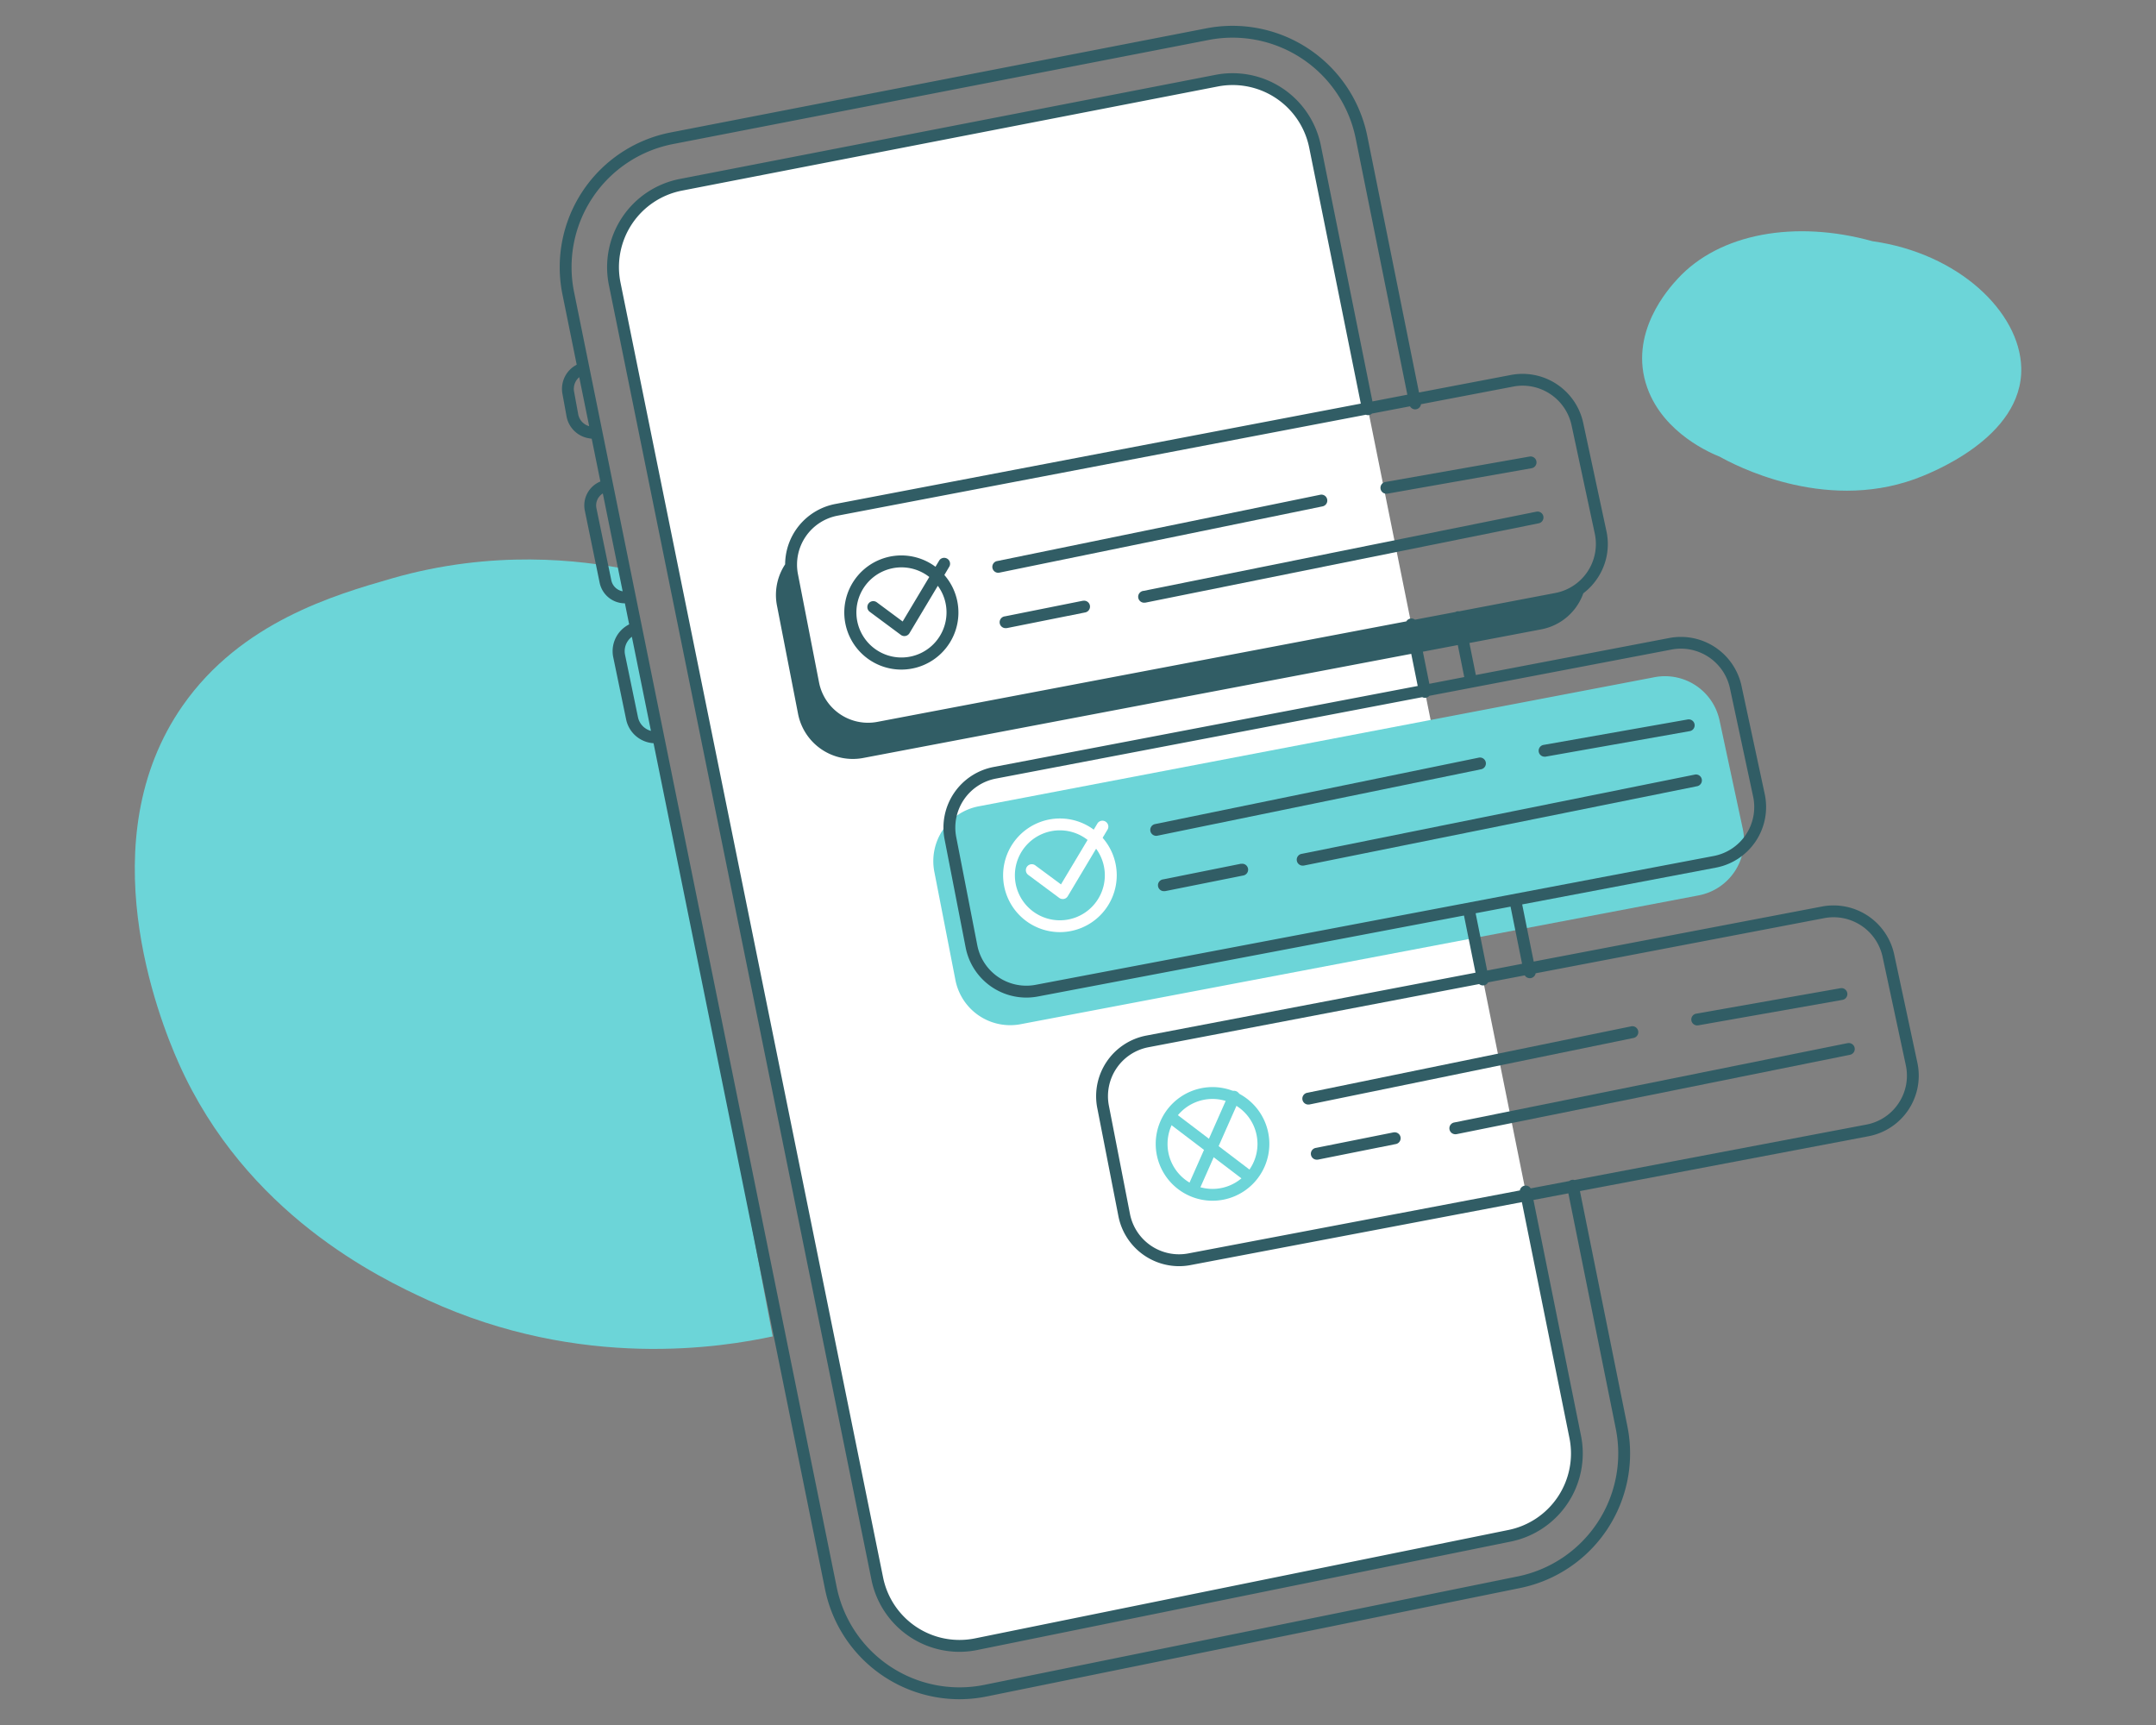
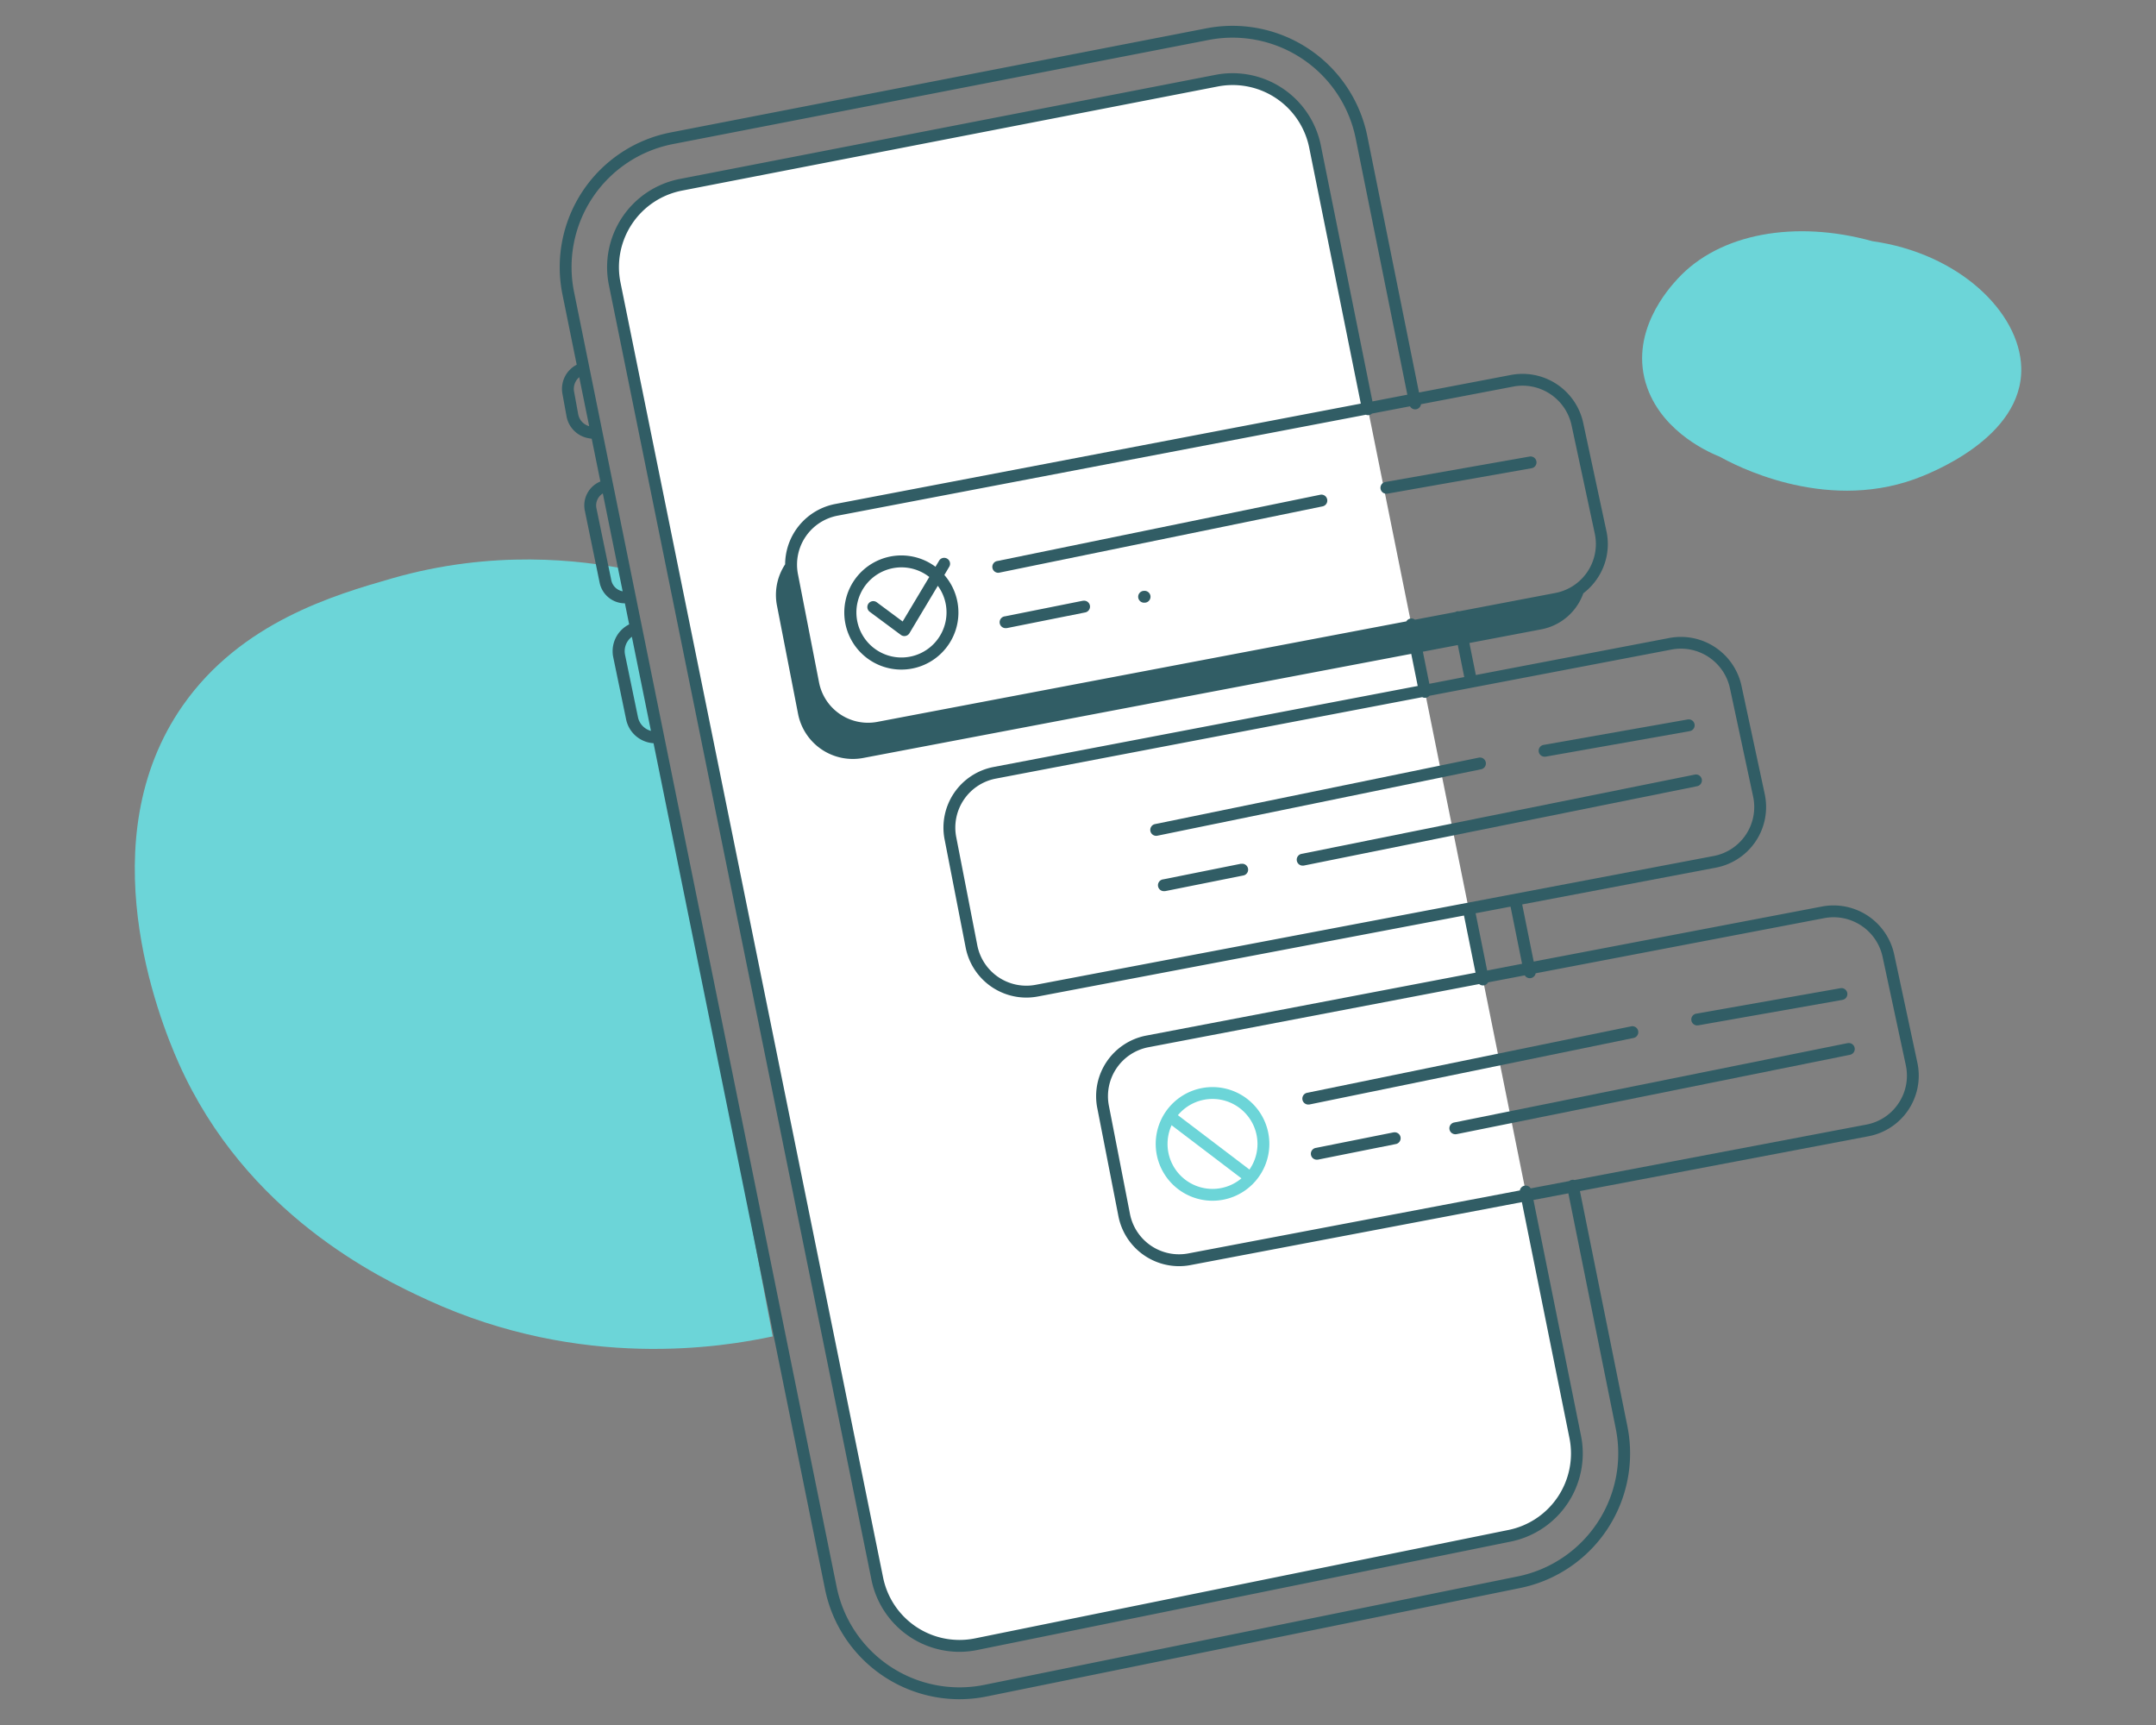
<svg xmlns="http://www.w3.org/2000/svg" id="Today" viewBox="0 0 1280 1024">
  <rect x="0" y="0" width="1280" height="1024" fill="#808080" stroke="none" />
  <defs>
    <style>.cls-1{fill:#fff;}.cls-2{fill:#6cd5d8;}.cls-3{fill:#315d65;}</style>
  </defs>
  <title>Today</title>
  <path class="cls-1" d="M812.16,242.93,780.7,86.9a49.9,49.9,0,0,0-58.3-39L404.24,109.69a49.79,49.79,0,0,0-39.3,58.77h0l155.9,768.68A49.8,49.8,0,0,0,579.55,976l316.72-64.38A49.86,49.86,0,0,0,935.16,853L905.78,707.31" />
  <path class="cls-2" d="M232.4,343.43c-33.47,9.66-89.2,25.73-123.92,75.43C52.8,498.57,93.85,603.7,106.16,631.27,146.13,720.8,225,758.47,254,771.76c91.34,41.94,175.43,27.86,204.74,21.55Q415.58,565.68,372.48,338C344.86,332.52,292.85,326,232.4,343.43Z" />
  <path class="cls-2" d="M1200,218.22c-.91-33-37.09-67.85-88.4-75.05-45.75-12.71-90.75-4.67-115.52,22.24-4.94,5.36-29.76,32.33-18.08,64.85,9.82,27.33,38.4,39,43.07,40.88,7.78,4.36,60.81,33,115.59,13.3C1145,281.42,1201.12,260.09,1200,218.22Z" />
-   <path class="cls-2" d="M1020.87,427.6A33.11,33.11,0,0,0,982.28,402L581,478.66a33.11,33.11,0,0,0-26.29,38.85l12.52,64.27A33.12,33.12,0,0,0,605.88,608l402.6-76.48a33.12,33.12,0,0,0,26.2-39.47Z" />
  <path class="cls-1" d="M629.24,553.33A33.73,33.73,0,1,1,663,519.6,33.77,33.77,0,0,1,629.24,553.33Zm0-60.42a26.7,26.7,0,1,0,26.69,26.69A26.72,26.72,0,0,0,629.24,492.91Z" />
  <path class="cls-1" d="M630.92,533.68a3.54,3.54,0,0,1-2.1-.69l-18.46-13.71a3.52,3.52,0,0,1,4.19-5.65L629.89,525l21.78-36.39a3.52,3.52,0,0,1,6,3.62L633.93,532a3.49,3.49,0,0,1-2.33,1.64A3.08,3.08,0,0,1,630.92,533.68Z" />
  <path class="cls-2" d="M719.87,712.78a33.73,33.73,0,1,1,33.73-33.72A33.76,33.76,0,0,1,719.87,712.78Zm0-60.42a26.7,26.7,0,1,0,26.69,26.7A26.72,26.72,0,0,0,719.87,652.36Z" />
  <path class="cls-2" d="M740.19,701a3.52,3.52,0,0,1-2.12-.72l-44.9-34.12a3.52,3.52,0,1,1,4.26-5.6l44.9,34.12a3.52,3.52,0,0,1-2.14,6.32Z" />
-   <path class="cls-2" d="M708.31,709.48a3.47,3.47,0,0,1-1.42-.31,3.52,3.52,0,0,1-1.79-4.64l24.25-54.77a3.52,3.52,0,1,1,6.43,2.85l-24.25,54.77A3.51,3.51,0,0,1,708.31,709.48Z" />
  <path class="cls-3" d="M787.93,296.43a3.49,3.49,0,0,0-4.15-2.73L591.6,333.14A3.52,3.52,0,0,0,593,340L785.2,300.59A3.51,3.51,0,0,0,787.93,296.43Z" />
  <path class="cls-3" d="M819.63,290.2a3.52,3.52,0,0,0,3.46,2.9,3.31,3.31,0,0,0,.62-.05l85.6-15.11a3.51,3.51,0,1,0-1.23-6.92l-85.6,15.1A3.52,3.52,0,0,0,819.63,290.2Z" />
  <path class="cls-3" d="M642.81,356.63l-46.16,9.24a3.51,3.51,0,0,0,.69,7,3.39,3.39,0,0,0,.7-.07l46.15-9.23a3.52,3.52,0,1,0-1.38-6.9Z" />
-   <path class="cls-3" d="M678.9,350.76a3.51,3.51,0,0,0,.69,7,3.39,3.39,0,0,0,.7-.07l233.3-47.06a3.52,3.52,0,0,0-1.39-6.9Z" />
+   <path class="cls-3" d="M678.9,350.76a3.51,3.51,0,0,0,.69,7,3.39,3.39,0,0,0,.7-.07a3.52,3.52,0,0,0-1.39-6.9Z" />
  <path class="cls-3" d="M563.72,336.15a3.52,3.52,0,0,0-6-3.61l-2.34,3.9a33.88,33.88,0,1,0,5.28,4.89Zm-1.78,27.36a26.75,26.75,0,1,1-10.23-21L535.9,368.93l-15.35-11.39a3.51,3.51,0,0,0-4.19,5.64l18.47,13.71a3.44,3.44,0,0,0,2.09.7,4,4,0,0,0,.69-.07,3.55,3.55,0,0,0,2.33-1.64l16.83-28.13A26.52,26.52,0,0,1,561.94,363.51Z" />
  <path class="cls-3" d="M685.59,489.23a3.52,3.52,0,0,0,1.42,6.89l192.18-39.44a3.52,3.52,0,1,0-1.41-6.89Z" />
  <path class="cls-3" d="M917.09,449.2a4.3,4.3,0,0,0,.61-.05L1003.3,434a3.52,3.52,0,0,0-1.22-6.93l-85.6,15.11a3.52,3.52,0,0,0,.61,7Z" />
  <path class="cls-3" d="M736.8,512.73,690.65,522a3.51,3.51,0,0,0,.68,7,4.23,4.23,0,0,0,.7-.06l46.15-9.24a3.51,3.51,0,1,0-1.38-6.89Z" />
  <path class="cls-3" d="M772.89,506.85a3.52,3.52,0,0,0,.69,7,3.39,3.39,0,0,0,.7-.07l233.3-47.07a3.51,3.51,0,0,0-1.39-6.89Z" />
  <path class="cls-3" d="M1138.33,630.83l-13.8-64.43a36.85,36.85,0,0,0-42.69-28.3L910.55,570.81l-6.84-33.92,115-21.84a36.64,36.64,0,0,0,29-43.67L1033.89,407a36.84,36.84,0,0,0-42.69-28.3l-115,22-3.83-19,42.69-8.11A33,33,0,0,0,940,352.2a36.81,36.81,0,0,0,8.42-9,36.36,36.36,0,0,0,5.3-27.93L939.9,250.86a36.86,36.86,0,0,0-42.69-28.31L842.45,233,811.73,80.64a81.67,81.67,0,0,0-95.37-63.85L398.2,78.62a81.45,81.45,0,0,0-64.28,96.13l8.47,41.75a16.13,16.13,0,0,0-8.49,17.19l2.45,13.46a16.15,16.15,0,0,0,13.11,13l1.84.32,5.14,25.35a15.36,15.36,0,0,0-9.23,17.33L356,345.89a15.32,15.32,0,0,0,15,12.26h0l2.53,12.5a17.78,17.78,0,0,0-9.47,19.41l7.68,37.06a17.75,17.75,0,0,0,16,14.05H388L489.82,943.43a81.51,81.51,0,0,0,79.65,65.27,82.23,82.23,0,0,0,16.38-1.65l316.73-64.38a81.56,81.56,0,0,0,63.61-95.9L938,707.05l171.33-32.55a36.62,36.62,0,0,0,29-43.67Zm-234.69-58.7-20.73,4-6.84-34,20.73-3.93Zm-252.2,85.6L664,722a36.74,36.74,0,0,0,36,29.63,36.11,36.11,0,0,0,6.82-.65l196.71-37.37,28.25,140.11a46.34,46.34,0,0,1-36.14,54.49L578.85,972.58a46.26,46.26,0,0,1-54.56-36.15L368.39,167.76a46.26,46.26,0,0,1,36.52-54.61L723.07,51.32a46.37,46.37,0,0,1,54.18,36.27l30.65,152-312,59.59A36.66,36.66,0,0,0,466.13,335a32.94,32.94,0,0,0-4.85,24.48l12.52,64.27a33.12,33.12,0,0,0,38.69,26.2l325.35-61.81,3.85,19.07-251.8,48.09a36.63,36.63,0,0,0-29.09,43h0l12.52,64.26a36.74,36.74,0,0,0,36,29.63,37.12,37.12,0,0,0,6.83-.64l253-48.07L876,577.41,680.52,614.75a36.63,36.63,0,0,0-29.08,43ZM992.52,385.56a29.78,29.78,0,0,1,34.5,22.86l13.8,64.44a29.6,29.6,0,0,1-23.41,35.28L614.8,584.62a29.66,29.66,0,0,1-34.57-23.42l-12.52-64.27h0a29.61,29.61,0,0,1,23.5-34.73l253.18-48.35a3.49,3.49,0,0,0,1.59.39,3.33,3.33,0,0,0,.7-.07,3.51,3.51,0,0,0,1.94-1.13Zm-123.2,16.36-20.72,4-3.85-19.06,20.73-3.94Zm29.21-172.46a29.1,29.1,0,0,1,5.47-.52,29.81,29.81,0,0,1,29,23.39l13.81,64.43A29.6,29.6,0,0,1,923.41,352L866.25,362.9a3.46,3.46,0,0,0-1.2,0,3.53,3.53,0,0,0-1,.41l-24,4.55a3.5,3.5,0,0,0-5.12,1l-314.1,59.67a29.64,29.64,0,0,1-34.57-23.42l-12.52-64.26a29.59,29.59,0,0,1,23.5-34.73L810.9,246.2a3.45,3.45,0,0,0,3.63-.7l22.58-4.31a3.49,3.49,0,0,0,6.52-1.24ZM343.27,245.89l-2.45-13.45a9.1,9.1,0,0,1,3.07-8.54l5.9,29.09A9.09,9.09,0,0,1,343.27,245.89Zm19.66,98.57-8.83-42.75a8.32,8.32,0,0,1,3.79-8.77L369.66,351A8.37,8.37,0,0,1,362.93,344.46Zm15.82,81.23-7.68-37.06A10.71,10.71,0,0,1,375.13,378l11.33,55.87A10.68,10.68,0,0,1,378.75,425.69ZM959.29,848.16a74.51,74.51,0,0,1-58.11,87.62l-316.73,64.38A74.41,74.41,0,0,1,496.71,942L340.82,173.35a74.4,74.4,0,0,1,58.72-87.83L717.7,23.7A74.59,74.59,0,0,1,804.83,82l30.7,152.3-20.72,4L784.15,86.2a53.46,53.46,0,0,0-62.42-41.79L403.57,106.24a53.33,53.33,0,0,0-42.08,62.92l155.9,768.68a53.34,53.34,0,0,0,52.13,42.72,53.52,53.52,0,0,0,10.73-1.09L897,915.1a53.39,53.39,0,0,0,41.64-62.77l-28.24-140,20.73-3.94Zm167.89-193.28A29.4,29.4,0,0,1,1108,667.59L934.78,700.5a3.33,3.33,0,0,0-1.69-.08,3.45,3.45,0,0,0-1.46.68l-22.88,4.35a3.51,3.51,0,0,0-6.43,1.22l-196.88,37.4a29.67,29.67,0,0,1-34.58-23.42l-12.52-64.27a29.59,29.59,0,0,1,23.5-34.72l196.32-37.5a3.54,3.54,0,0,0,2.24.82,4.15,4.15,0,0,0,.7-.07,3.55,3.55,0,0,0,2.38-1.76L905.24,579a3.51,3.51,0,0,0,3,1.68,4.05,4.05,0,0,0,.7-.07,3.54,3.54,0,0,0,2.77-2.84L1083.16,545a29.76,29.76,0,0,1,34.49,22.87l13.81,64.43A29.41,29.41,0,0,1,1127.18,654.88Z" />
  <path class="cls-3" d="M972.57,612a3.52,3.52,0,0,0-4.16-2.74L776.23,648.68a3.52,3.52,0,0,0,.7,7,3.43,3.43,0,0,0,.71-.08l192.19-39.44A3.52,3.52,0,0,0,972.57,612Z" />
  <path class="cls-3" d="M1007.72,608.65a4.44,4.44,0,0,0,.62,0l85.6-15.11a3.52,3.52,0,0,0-1.23-6.93l-85.6,15.11a3.52,3.52,0,0,0,.61,7Z" />
  <path class="cls-3" d="M827.44,672.18l-46.16,9.23a3.52,3.52,0,0,0,.69,7,3.23,3.23,0,0,0,.69-.07l46.16-9.23a3.52,3.52,0,0,0-1.38-6.9Z" />
  <path class="cls-3" d="M1096.83,619.24,863.52,666.3a3.52,3.52,0,0,0,.69,7,3.33,3.33,0,0,0,.7-.07l233.3-47.06a3.52,3.52,0,1,0-1.38-6.9Z" />
</svg>